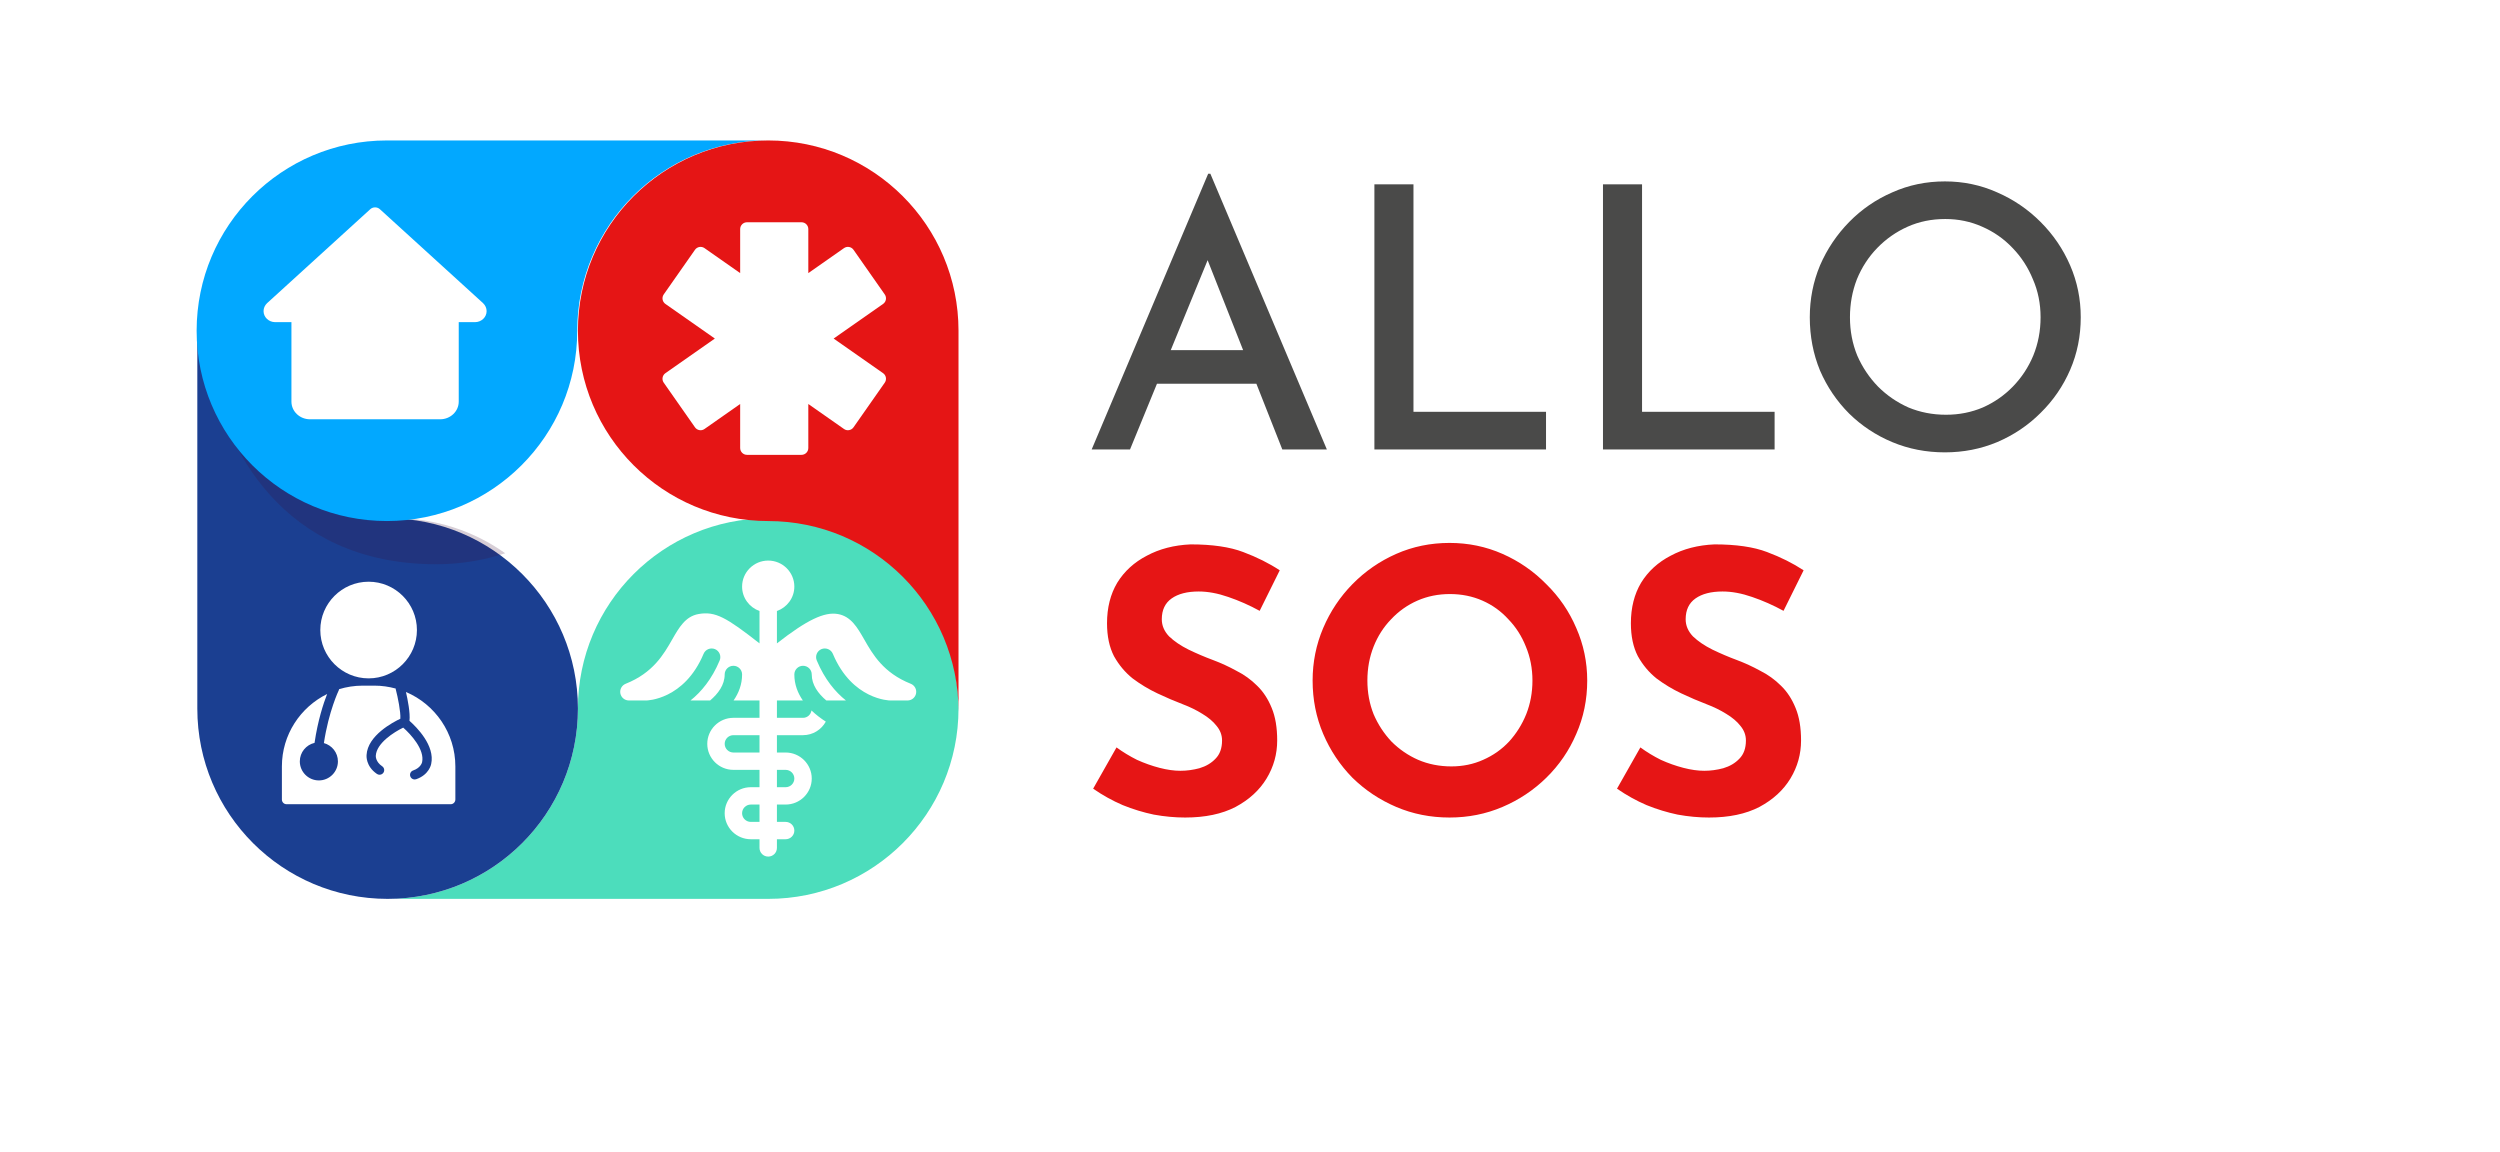
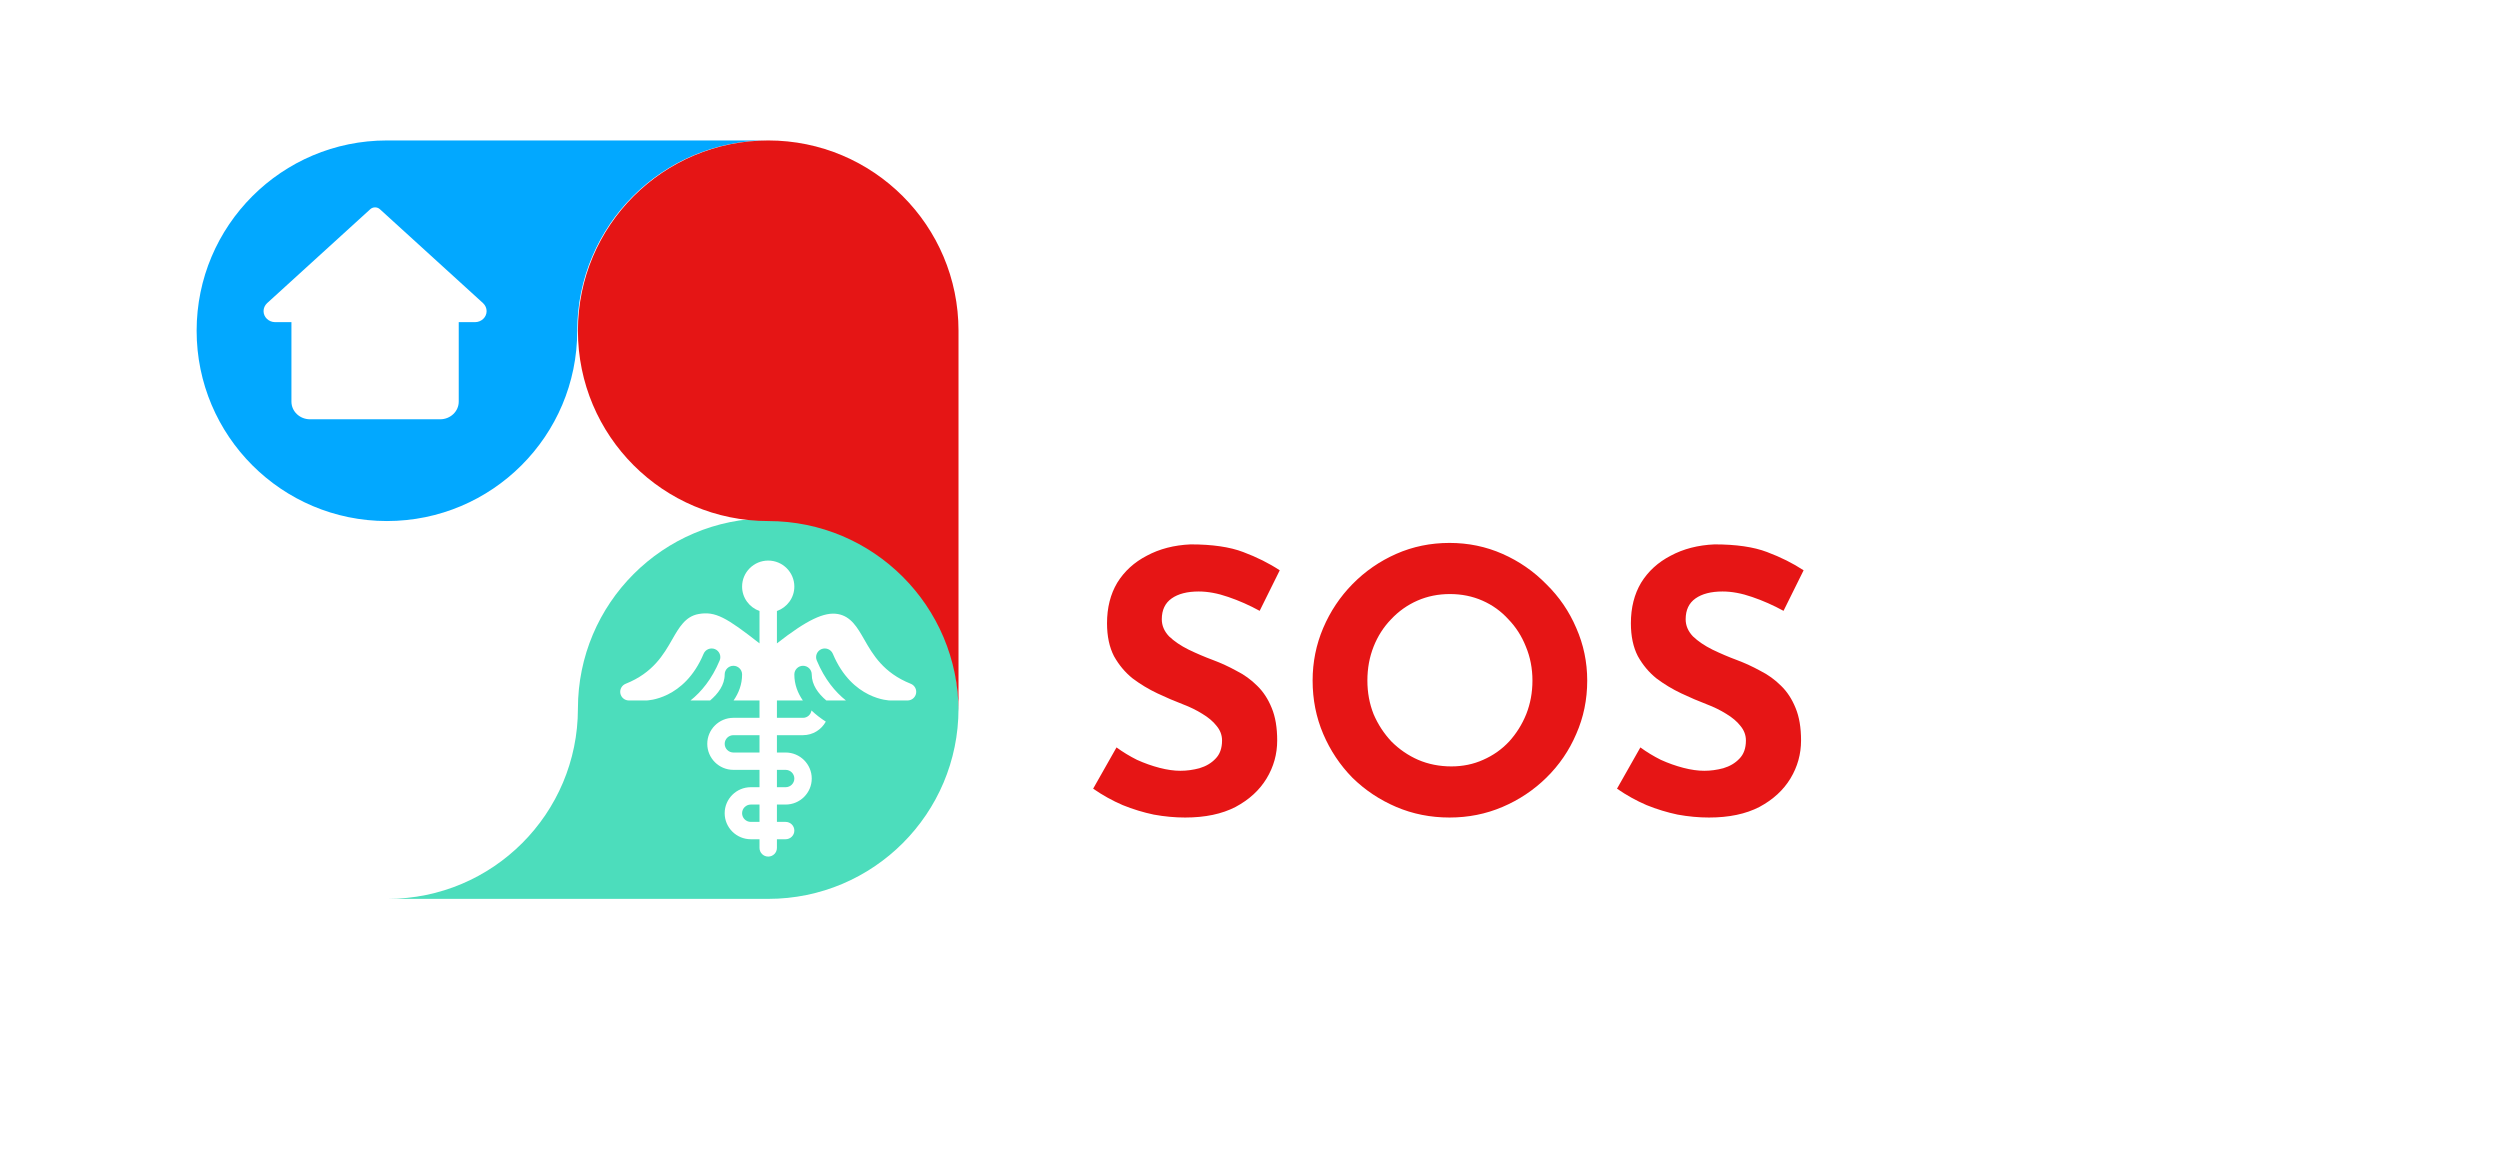
<svg xmlns="http://www.w3.org/2000/svg" width="178" height="82" viewBox="0 0 178 82" fill="none">
  <g filter="url(#filter0_d_645_6425)">
    <rect x="4" width="170" height="74" rx="20" fill="white" />
  </g>
-   <path d="M77.728 32L86.022 12.37H86.178L94.472 32H91.3L85.268 16.712L87.27 15.386L80.458 32H77.728ZM82.772 24.928H89.48L90.442 27.32H81.94L82.772 24.928ZM97.857 13.124H100.639V29.322H110.077V32H97.857V13.124ZM114.132 13.124H116.914V29.322H126.352V32H114.132V13.124ZM128.857 22.588C128.857 21.288 129.1 20.057 129.585 18.896C130.088 17.735 130.781 16.703 131.665 15.802C132.549 14.901 133.572 14.199 134.733 13.696C135.894 13.176 137.142 12.916 138.477 12.916C139.794 12.916 141.034 13.176 142.195 13.696C143.356 14.199 144.388 14.901 145.289 15.802C146.19 16.703 146.892 17.735 147.395 18.896C147.898 20.057 148.149 21.288 148.149 22.588C148.149 23.923 147.898 25.171 147.395 26.332C146.892 27.493 146.19 28.516 145.289 29.4C144.405 30.284 143.374 30.977 142.195 31.48C141.034 31.965 139.794 32.208 138.477 32.208C137.142 32.208 135.894 31.965 134.733 31.48C133.572 30.995 132.549 30.319 131.665 29.452C130.781 28.568 130.088 27.545 129.585 26.384C129.1 25.205 128.857 23.94 128.857 22.588ZM131.717 22.588C131.717 23.559 131.89 24.469 132.237 25.318C132.601 26.15 133.095 26.887 133.719 27.528C134.343 28.152 135.062 28.646 135.877 29.01C136.709 29.357 137.602 29.53 138.555 29.53C139.491 29.53 140.366 29.357 141.181 29.01C141.996 28.646 142.706 28.152 143.313 27.528C143.937 26.887 144.422 26.15 144.769 25.318C145.116 24.469 145.289 23.559 145.289 22.588C145.289 21.617 145.107 20.716 144.743 19.884C144.396 19.035 143.911 18.289 143.287 17.648C142.68 17.007 141.961 16.504 141.129 16.14C140.314 15.776 139.439 15.594 138.503 15.594C137.532 15.594 136.64 15.776 135.825 16.14C135.01 16.504 134.291 17.007 133.667 17.648C133.043 18.289 132.558 19.035 132.211 19.884C131.882 20.733 131.717 21.635 131.717 22.588Z" fill="#4A4A49" />
  <path d="M89.688 43.492C88.96 43.093 88.215 42.764 87.452 42.504C86.707 42.244 86.005 42.114 85.346 42.114C84.531 42.114 83.89 42.279 83.422 42.608C82.954 42.937 82.72 43.431 82.72 44.09C82.72 44.541 82.893 44.948 83.24 45.312C83.604 45.659 84.063 45.971 84.618 46.248C85.19 46.525 85.779 46.777 86.386 47.002C86.941 47.21 87.487 47.461 88.024 47.756C88.579 48.033 89.073 48.389 89.506 48.822C89.939 49.238 90.286 49.767 90.546 50.408C90.806 51.032 90.936 51.803 90.936 52.722C90.936 53.693 90.685 54.594 90.182 55.426C89.679 56.258 88.943 56.934 87.972 57.454C87.001 57.957 85.805 58.208 84.384 58.208C83.656 58.208 82.911 58.139 82.148 58C81.403 57.844 80.666 57.619 79.938 57.324C79.21 57.012 78.508 56.622 77.832 56.154L79.496 53.216C79.947 53.545 80.432 53.84 80.952 54.1C81.489 54.343 82.027 54.533 82.564 54.672C83.101 54.811 83.595 54.88 84.046 54.88C84.497 54.88 84.947 54.819 85.398 54.698C85.866 54.559 86.247 54.334 86.542 54.022C86.854 53.71 87.01 53.277 87.01 52.722C87.01 52.341 86.88 51.994 86.62 51.682C86.377 51.37 86.039 51.084 85.606 50.824C85.19 50.564 84.731 50.339 84.228 50.148C83.639 49.923 83.032 49.663 82.408 49.368C81.784 49.073 81.195 48.718 80.64 48.302C80.103 47.869 79.661 47.34 79.314 46.716C78.985 46.075 78.82 45.295 78.82 44.376C78.82 43.267 79.063 42.305 79.548 41.49C80.051 40.675 80.753 40.034 81.654 39.566C82.555 39.081 83.595 38.812 84.774 38.76C86.317 38.76 87.565 38.942 88.518 39.306C89.489 39.67 90.355 40.103 91.118 40.606L89.688 43.492ZM93.458 48.458C93.458 47.141 93.71 45.893 94.212 44.714C94.715 43.535 95.408 42.495 96.292 41.594C97.194 40.675 98.234 39.956 99.412 39.436C100.591 38.916 101.856 38.656 103.208 38.656C104.543 38.656 105.8 38.916 106.978 39.436C108.157 39.956 109.197 40.675 110.098 41.594C111.017 42.495 111.728 43.535 112.23 44.714C112.75 45.893 113.01 47.141 113.01 48.458C113.01 49.81 112.75 51.075 112.23 52.254C111.728 53.433 111.017 54.473 110.098 55.374C109.197 56.258 108.157 56.951 106.978 57.454C105.8 57.957 104.543 58.208 103.208 58.208C101.856 58.208 100.591 57.957 99.412 57.454C98.234 56.951 97.194 56.258 96.292 55.374C95.408 54.473 94.715 53.433 94.212 52.254C93.71 51.075 93.458 49.81 93.458 48.458ZM97.358 48.458C97.358 49.307 97.505 50.105 97.8 50.85C98.112 51.578 98.537 52.228 99.074 52.8C99.629 53.355 100.262 53.788 100.972 54.1C101.7 54.412 102.489 54.568 103.338 54.568C104.153 54.568 104.907 54.412 105.6 54.1C106.311 53.788 106.926 53.355 107.446 52.8C107.966 52.228 108.374 51.578 108.668 50.85C108.963 50.105 109.11 49.307 109.11 48.458C109.11 47.591 108.954 46.785 108.642 46.04C108.348 45.295 107.932 44.645 107.394 44.09C106.874 43.518 106.259 43.076 105.548 42.764C104.838 42.452 104.066 42.296 103.234 42.296C102.402 42.296 101.631 42.452 100.92 42.764C100.21 43.076 99.585 43.518 99.048 44.09C98.511 44.645 98.095 45.295 97.8 46.04C97.505 46.785 97.358 47.591 97.358 48.458ZM126.987 43.492C126.259 43.093 125.513 42.764 124.751 42.504C124.005 42.244 123.303 42.114 122.645 42.114C121.83 42.114 121.189 42.279 120.721 42.608C120.253 42.937 120.019 43.431 120.019 44.09C120.019 44.541 120.192 44.948 120.539 45.312C120.903 45.659 121.362 45.971 121.917 46.248C122.489 46.525 123.078 46.777 123.685 47.002C124.239 47.21 124.785 47.461 125.323 47.756C125.877 48.033 126.371 48.389 126.805 48.822C127.238 49.238 127.585 49.767 127.845 50.408C128.105 51.032 128.235 51.803 128.235 52.722C128.235 53.693 127.983 54.594 127.481 55.426C126.978 56.258 126.241 56.934 125.271 57.454C124.3 57.957 123.104 58.208 121.683 58.208C120.955 58.208 120.209 58.139 119.447 58C118.701 57.844 117.965 57.619 117.237 57.324C116.509 57.012 115.807 56.622 115.131 56.154L116.795 53.216C117.245 53.545 117.731 53.84 118.251 54.1C118.788 54.343 119.325 54.533 119.863 54.672C120.4 54.811 120.894 54.88 121.345 54.88C121.795 54.88 122.246 54.819 122.697 54.698C123.165 54.559 123.546 54.334 123.841 54.022C124.153 53.71 124.309 53.277 124.309 52.722C124.309 52.341 124.179 51.994 123.919 51.682C123.676 51.37 123.338 51.084 122.905 50.824C122.489 50.564 122.029 50.339 121.527 50.148C120.937 49.923 120.331 49.663 119.707 49.368C119.083 49.073 118.493 48.718 117.939 48.302C117.401 47.869 116.959 47.34 116.613 46.716C116.283 46.075 116.119 45.295 116.119 44.376C116.119 43.267 116.361 42.305 116.847 41.49C117.349 40.675 118.051 40.034 118.953 39.566C119.854 39.081 120.894 38.812 122.073 38.76C123.615 38.76 124.863 38.942 125.817 39.306C126.787 39.67 127.654 40.103 128.417 40.606L126.987 43.492Z" fill="#E61515" />
  <path d="M41.148 64H27.599C35.082 64 41.148 57.934 41.148 50.45C41.148 42.968 47.214 36.902 54.697 36.902C62.18 36.902 68.246 42.968 68.246 50.45C68.246 57.934 62.18 64 54.697 64H41.148Z" fill="#4CDDBC" />
  <path d="M64.845 48.684C62.89 47.905 62.137 46.587 61.532 45.528C61.05 44.685 60.594 43.889 59.667 43.721C58.701 43.544 57.45 44.14 55.317 45.809V43.504C56.037 43.248 56.557 42.569 56.557 41.765C56.557 40.743 55.722 39.913 54.697 39.913C53.672 39.913 52.837 40.743 52.837 41.765C52.837 42.569 53.357 43.248 54.077 43.504V45.809C51.721 43.963 50.927 43.502 49.727 43.721C48.8 43.889 48.344 44.685 47.862 45.528C47.257 46.587 46.504 47.905 44.549 48.684C44.273 48.794 44.114 49.083 44.17 49.374C44.227 49.665 44.482 49.874 44.779 49.874H46.019C46.045 49.874 48.721 49.836 50.096 46.55C50.228 46.235 50.591 46.091 50.906 46.217C51.222 46.348 51.372 46.71 51.24 47.025C50.676 48.373 49.922 49.269 49.163 49.874H50.56C51.137 49.385 51.597 48.762 51.597 48.022C51.597 47.681 51.875 47.404 52.217 47.404C52.56 47.404 52.837 47.681 52.837 48.022C52.837 48.731 52.595 49.347 52.23 49.874H54.077V51.109H52.217C51.192 51.109 50.358 51.94 50.358 52.962C50.358 53.983 51.192 54.814 52.217 54.814H54.077V56.049H53.457C52.432 56.049 51.597 56.88 51.597 57.902C51.597 58.923 52.432 59.754 53.457 59.754H54.077V60.371C54.077 60.713 54.354 60.989 54.697 60.989C55.04 60.989 55.317 60.713 55.317 60.371V59.754H55.937C56.279 59.754 56.557 59.478 56.557 59.137C56.557 58.795 56.279 58.519 55.937 58.519H55.317V57.284H55.937C56.962 57.284 57.796 56.453 57.796 55.432C57.796 54.41 56.962 53.579 55.937 53.579H55.317V52.344H57.176C57.877 52.344 58.481 51.952 58.798 51.38C58.451 51.156 58.099 50.893 57.778 50.585C57.731 50.879 57.485 51.109 57.176 51.109H55.317V49.874H57.164C56.799 49.347 56.557 48.731 56.557 48.022C56.557 47.681 56.834 47.404 57.176 47.404C57.519 47.404 57.796 47.681 57.796 48.022C57.796 48.762 58.257 49.385 58.834 49.874H60.231C59.472 49.269 58.718 48.373 58.154 47.025C58.022 46.71 58.172 46.348 58.488 46.217C58.803 46.091 59.166 46.235 59.298 46.549C60.673 49.836 63.349 49.874 63.375 49.874H64.615C64.912 49.874 65.167 49.665 65.224 49.374C65.28 49.083 65.121 48.794 64.845 48.684ZM54.077 58.519H53.457C53.116 58.519 52.837 58.242 52.837 57.902C52.837 57.562 53.116 57.284 53.457 57.284H54.077V58.519ZM54.077 53.579H52.218C51.876 53.579 51.598 53.302 51.598 52.962C51.598 52.622 51.876 52.344 52.218 52.344H54.077V53.579ZM55.937 54.814C56.278 54.814 56.557 55.092 56.557 55.432C56.557 55.772 56.278 56.049 55.937 56.049H55.317V54.814H55.937Z" fill="white" />
-   <path d="M14.049 36.902V23.352C14.049 30.835 20.116 36.902 27.599 36.902C35.082 36.902 41.148 42.968 41.148 50.451C41.148 57.934 35.081 64 27.599 64C20.116 64 14.049 57.934 14.049 50.451V36.902Z" fill="#1B3F91" />
-   <path opacity="0.2" d="M31.069 40.175C32.776 40.175 34.437 39.899 35.973 39.392C33.763 37.824 31.063 36.901 28.146 36.901C21.636 36.901 16.202 32.31 14.897 26.19C15.94 31.672 19.992 40.175 31.069 40.175Z" fill="#370D32" />
  <path d="M27.549 10L54.648 10C47.164 10 41.099 16.067 41.099 23.549C41.099 31.032 35.032 37.098 27.549 37.098C20.066 37.098 14 31.032 14 23.549C14 16.066 20.066 10 27.549 10Z" fill="#02A8FF" />
  <path d="M68.246 37.098V50.648C68.246 43.165 62.18 37.099 54.697 37.099C47.214 37.099 41.148 31.033 41.148 23.549C41.148 16.066 47.214 10 54.697 10C62.18 10 68.246 16.066 68.246 23.549V37.098Z" fill="#E51515" />
  <path fill-rule="evenodd" clip-rule="evenodd" d="M22.806 44.858C22.806 42.961 24.349 41.418 26.246 41.418C28.142 41.418 29.685 42.961 29.685 44.858C29.685 46.756 28.142 48.3 26.246 48.3C24.349 48.3 22.806 46.756 22.806 44.858ZM29.155 51.322C29.219 50.763 29.026 49.8 28.904 49.27C30.969 50.144 32.421 52.191 32.422 54.571V56.925C32.422 57.107 32.274 57.26 32.092 57.26H20.401C20.219 57.26 20.071 57.112 20.071 56.929V54.571C20.071 52.308 21.387 50.352 23.291 49.413C23.032 50.077 22.628 51.294 22.396 52.892C21.796 53.032 21.347 53.568 21.347 54.21C21.347 54.957 21.955 55.566 22.704 55.566C23.451 55.566 24.06 54.958 24.06 54.21C24.06 53.587 23.635 53.065 23.061 52.907C23.402 50.639 24.117 49.156 24.124 49.141C24.132 49.125 24.135 49.108 24.138 49.091C24.14 49.084 24.141 49.077 24.143 49.07C24.674 48.907 25.238 48.818 25.822 48.818H26.669C27.191 48.818 27.694 48.894 28.175 49.025C28.175 49.032 28.175 49.039 28.175 49.046C28.175 49.057 28.175 49.068 28.178 49.079C28.329 49.656 28.535 50.679 28.505 51.174C27.996 51.413 26.174 52.363 26.099 53.757L26.099 53.757C26.096 53.79 26.026 54.551 26.84 55.105C26.896 55.144 26.961 55.162 27.025 55.162C27.13 55.162 27.234 55.111 27.298 55.018C27.401 54.867 27.362 54.661 27.211 54.559C26.735 54.235 26.755 53.837 26.757 53.809C26.805 52.911 28.051 52.127 28.709 51.807C29.26 52.289 30.25 53.376 30.053 54.27C30.053 54.27 30.053 54.271 30.052 54.272C30.047 54.296 29.955 54.672 29.417 54.856C29.244 54.915 29.152 55.103 29.212 55.275C29.258 55.413 29.386 55.499 29.523 55.499C29.559 55.499 29.595 55.493 29.63 55.481C30.561 55.162 30.698 54.412 30.7 54.397C30.988 53.092 29.661 51.77 29.155 51.322Z" fill="white" />
-   <path d="M62.876 26.57L59.355 24.105L62.876 21.64C63.096 21.486 63.149 21.184 62.995 20.964L60.77 17.785C60.696 17.679 60.583 17.608 60.456 17.585C60.33 17.563 60.199 17.592 60.094 17.665L57.552 19.445V16.31C57.552 16.042 57.335 15.825 57.067 15.825H53.186C52.917 15.825 52.7 16.042 52.7 16.31V19.445L50.159 17.665C50.054 17.592 49.924 17.563 49.796 17.585C49.67 17.608 49.557 17.679 49.483 17.785L47.257 20.964C47.104 21.184 47.157 21.486 47.377 21.64L50.897 24.105L47.377 26.57C47.157 26.724 47.104 27.026 47.257 27.246L49.483 30.425C49.557 30.531 49.67 30.603 49.796 30.625C49.924 30.65 50.054 30.619 50.159 30.545L52.7 28.765V31.9C52.7 32.168 52.917 32.385 53.186 32.385H57.067C57.335 32.385 57.552 32.168 57.552 31.9V28.765L60.094 30.545C60.199 30.619 60.33 30.65 60.456 30.625C60.583 30.603 60.696 30.531 60.77 30.425L62.995 27.246C63.149 27.026 63.096 26.724 62.876 26.57Z" fill="white" />
  <path d="M34.395 21.585L27.049 14.896C26.857 14.721 26.554 14.721 26.362 14.896L19.009 21.592C18.854 21.74 18.765 21.943 18.765 22.151C18.765 22.585 19.136 22.937 19.592 22.937H20.75V28.596C20.75 29.29 21.342 29.853 22.073 29.853H31.338C32.069 29.853 32.662 29.29 32.662 28.596V22.937H33.82C34.276 22.937 34.647 22.585 34.647 22.151C34.647 21.943 34.558 21.74 34.395 21.585Z" fill="white" />
  <defs>
    <filter id="filter0_d_645_6425" x="0" y="0" width="178" height="82" filterUnits="userSpaceOnUse" color-interpolation-filters="sRGB">
      <feFlood flood-opacity="0" result="BackgroundImageFix" />
      <feColorMatrix in="SourceAlpha" type="matrix" values="0 0 0 0 0 0 0 0 0 0 0 0 0 0 0 0 0 0 127 0" result="hardAlpha" />
      <feOffset dy="4" />
      <feGaussianBlur stdDeviation="2" />
      <feComposite in2="hardAlpha" operator="out" />
      <feColorMatrix type="matrix" values="0 0 0 0 0 0 0 0 0 0 0 0 0 0 0 0 0 0 0.1 0" />
      <feBlend mode="normal" in2="BackgroundImageFix" result="effect1_dropShadow_645_6425" />
      <feBlend mode="normal" in="SourceGraphic" in2="effect1_dropShadow_645_6425" result="shape" />
    </filter>
  </defs>
</svg>